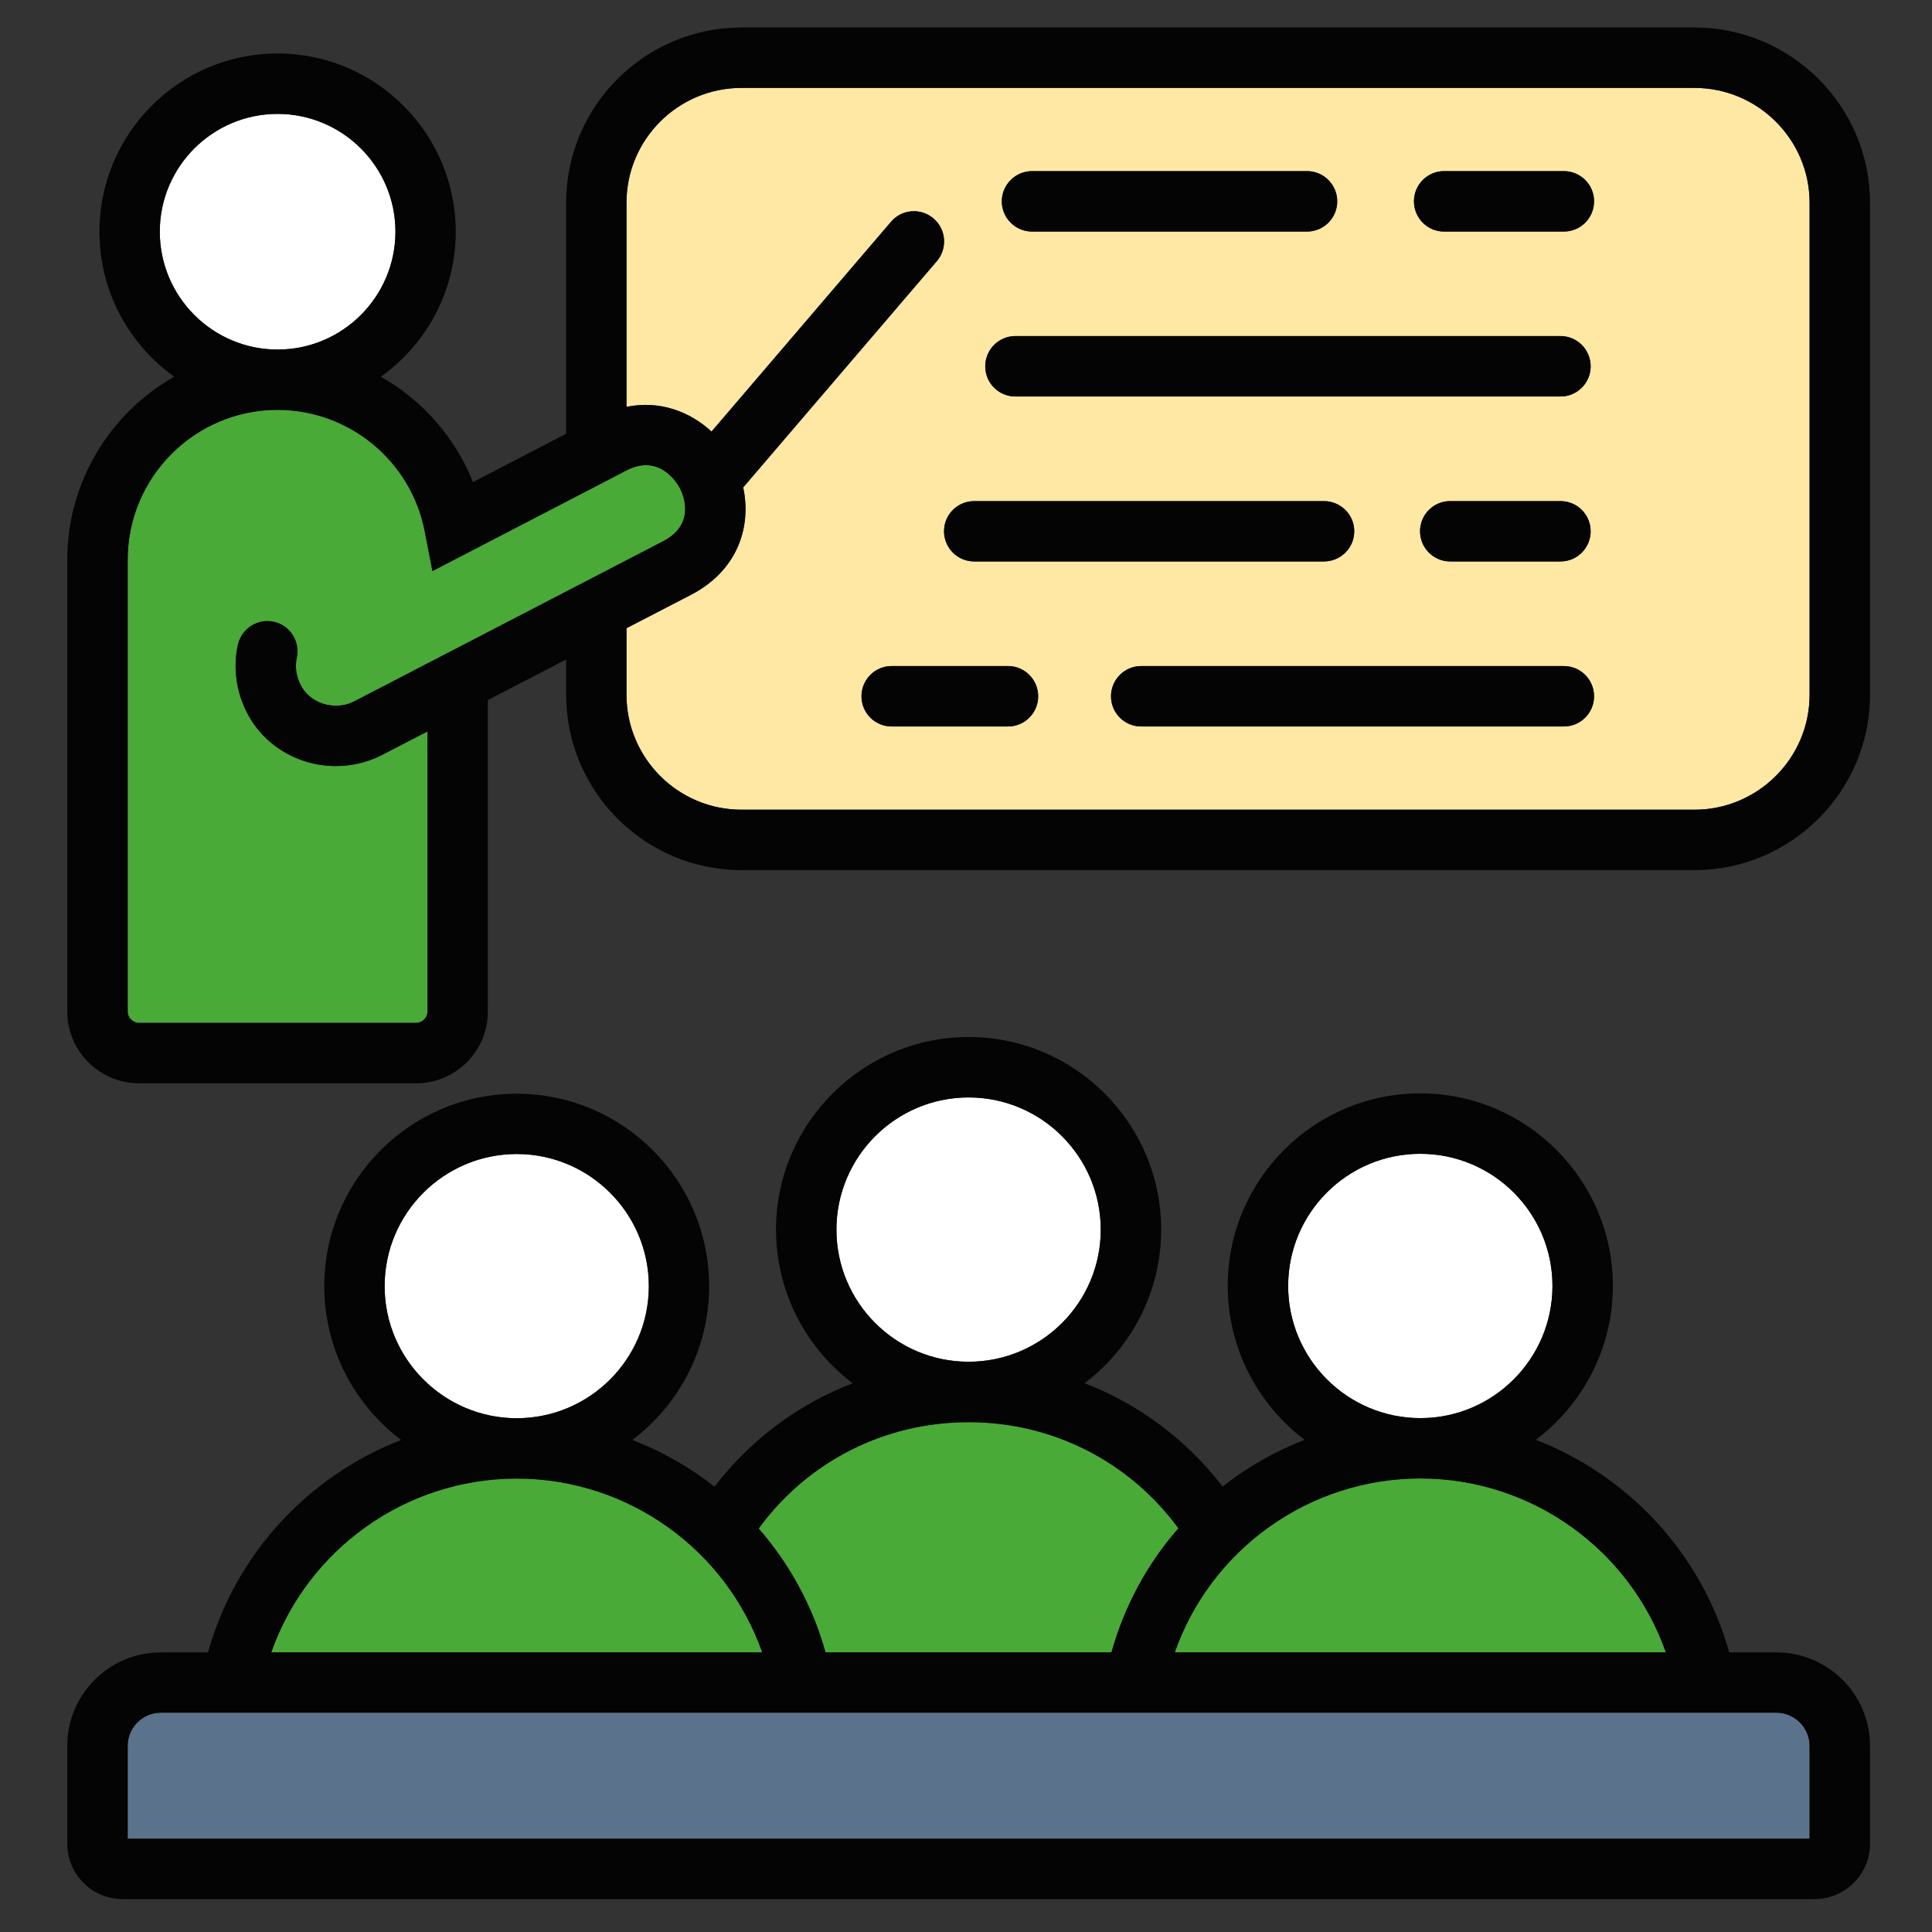
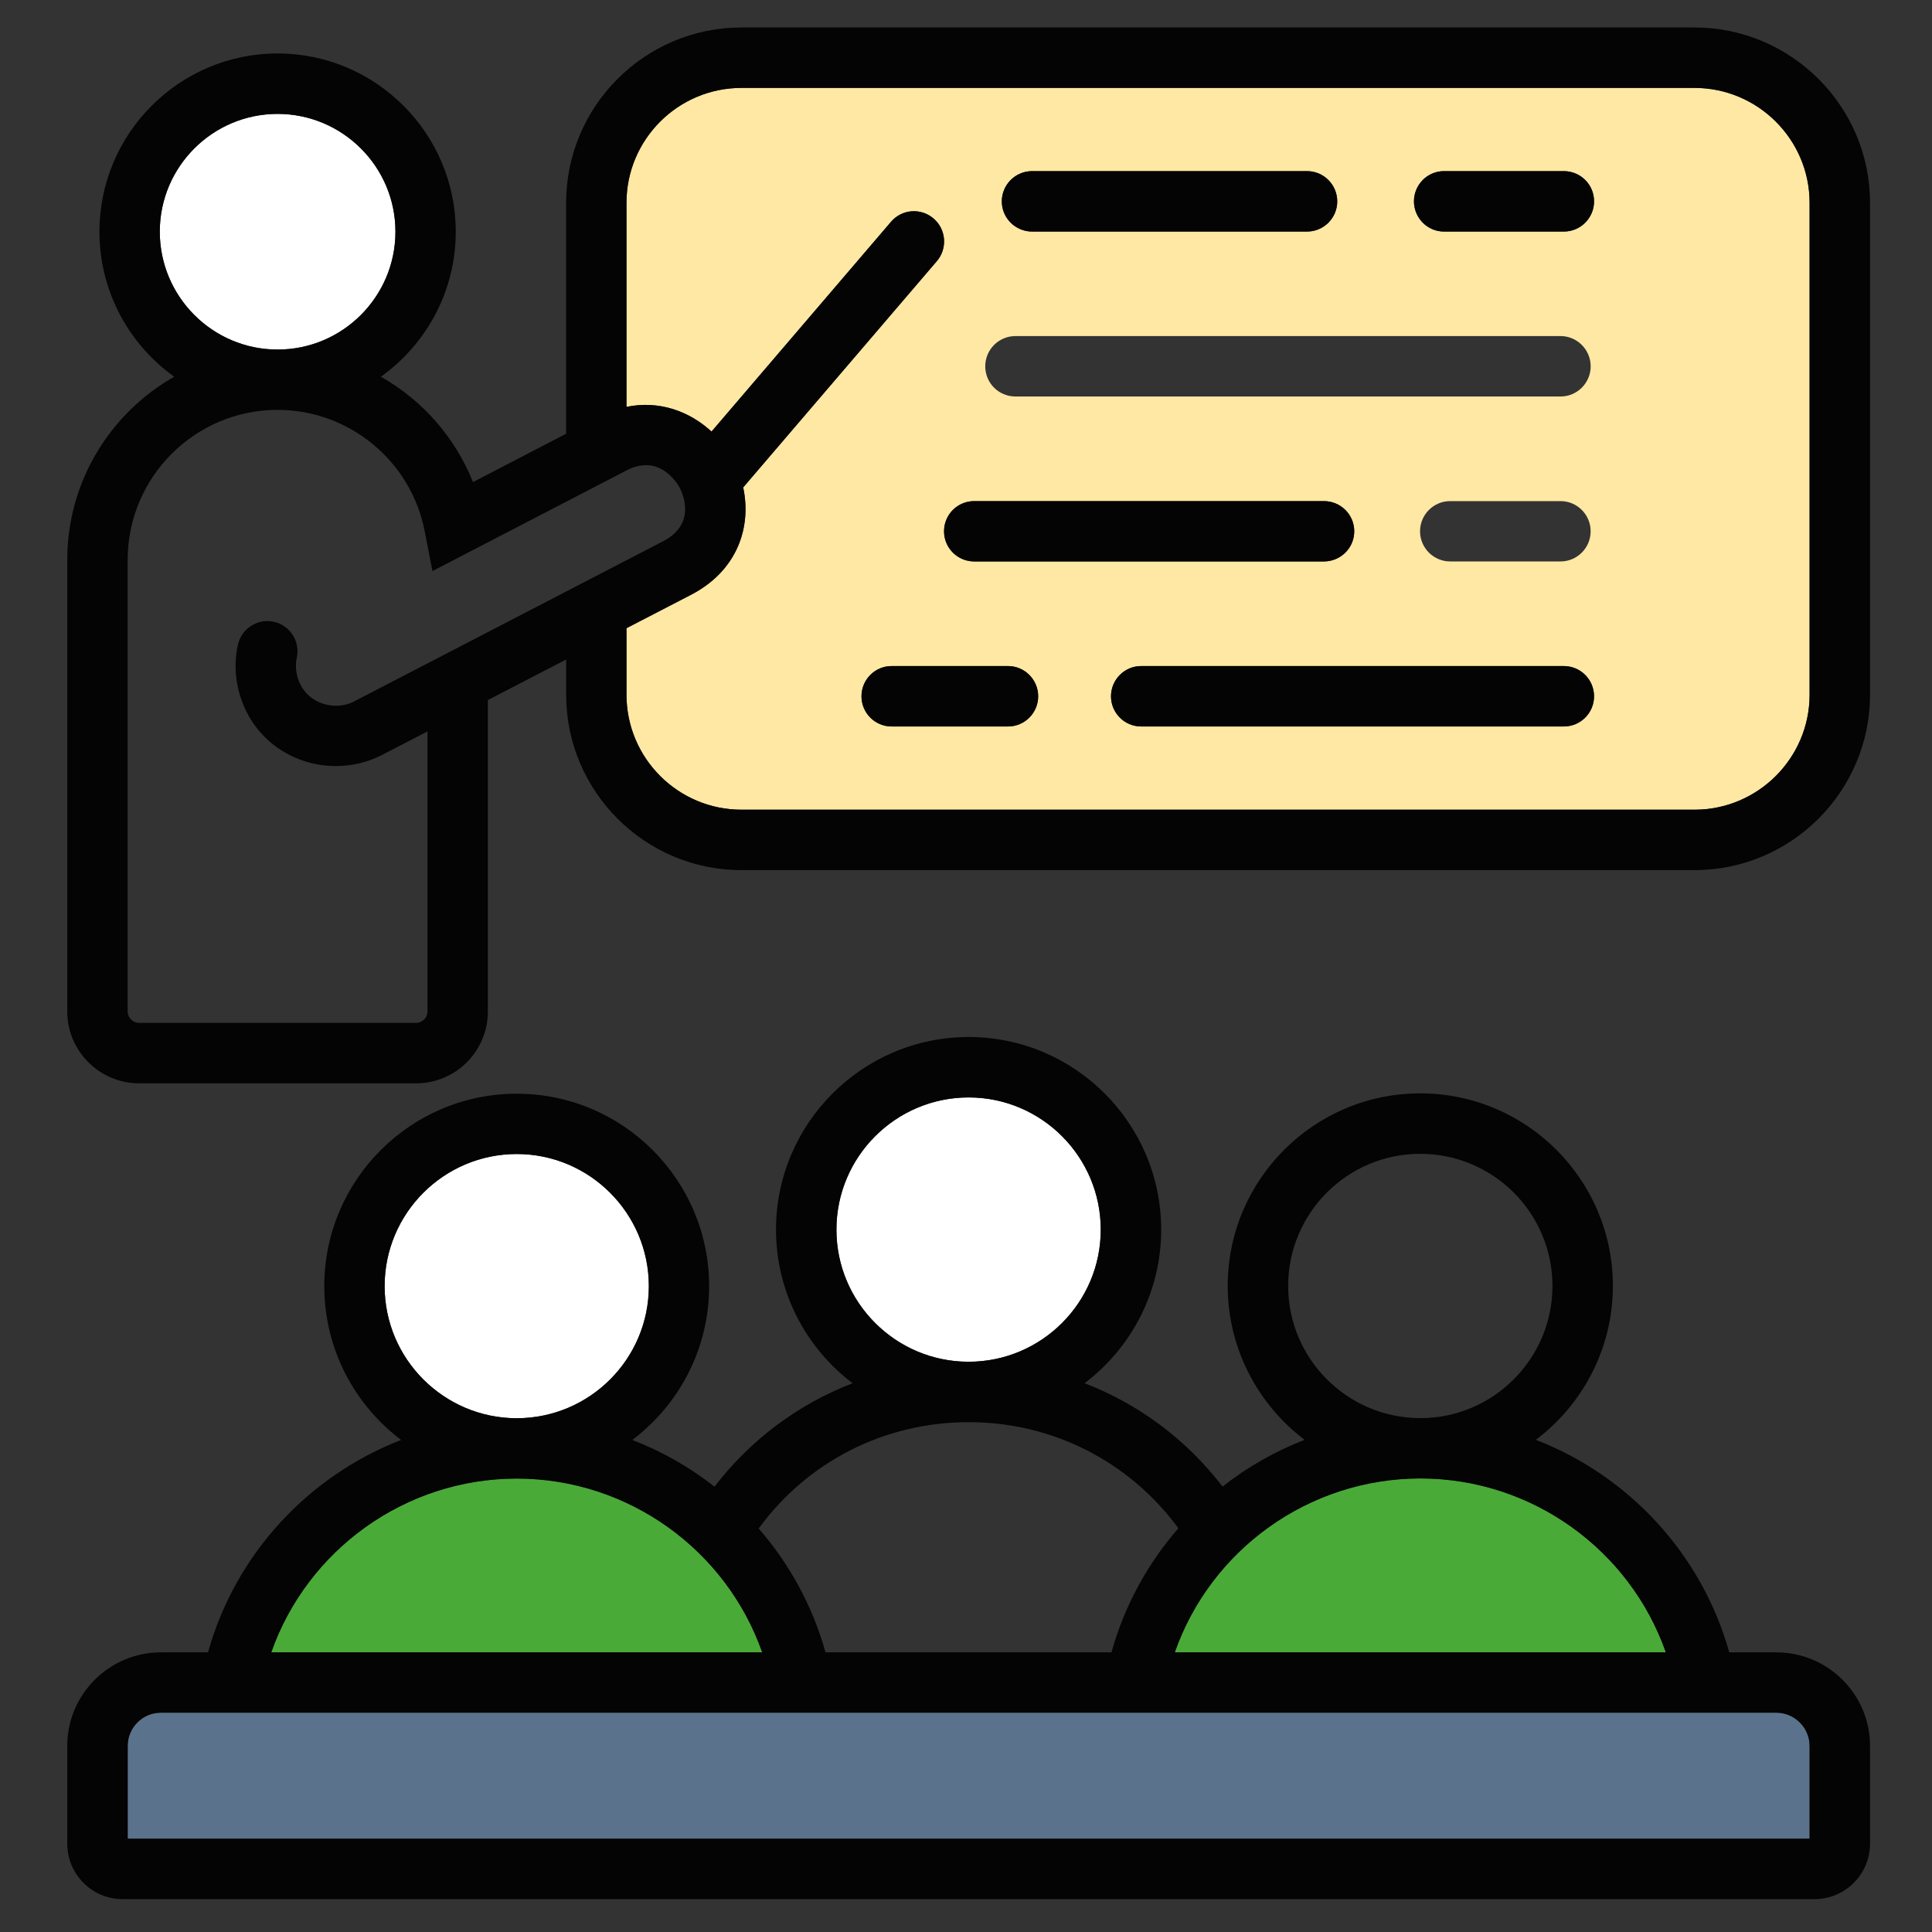
<svg xmlns="http://www.w3.org/2000/svg" width="80" height="80" viewBox="0 0 80 80" fill="none">
  <rect x="0" y="0" width="80" height="80" fill="#333333" stroke="none" />
  <path d="M74.931 72.292C74.931 71.535 74.306 70.919 73.553 70.919H6.66C5.903 70.919 5.287 71.535 5.287 72.292V76.136H74.931V72.292Z" fill="#5B728C" />
  <path d="M21.391 58.725H21.4C24.417 58.721 26.866 56.271 26.866 53.255C26.866 50.239 24.412 47.785 21.396 47.785C18.38 47.785 15.926 50.239 15.926 53.255C15.926 56.271 18.38 58.721 21.391 58.725H21.391Z" fill="white" />
-   <path d="M46.023 68.421C46.563 66.485 47.52 64.74 48.796 63.283C46.767 60.519 43.587 58.889 40.115 58.889H40.102C36.625 58.889 33.44 60.519 31.416 63.292C32.683 64.745 33.644 66.485 34.184 68.421H46.023L46.023 68.421Z" fill="#4AAA37" />
  <path d="M40.34 20.75H54.819C55.515 20.75 56.077 21.308 56.077 21.999C56.077 22.69 55.515 23.248 54.819 23.248H40.34C39.65 23.248 39.091 22.69 39.091 21.999C39.091 21.308 39.65 20.75 40.34 20.75ZM42.046 13.916H64.621C65.303 13.916 65.866 14.478 65.866 15.169C65.866 15.86 65.303 16.418 64.621 16.418H42.046C41.355 16.418 40.797 15.86 40.797 15.169C40.797 14.478 41.355 13.916 42.046 13.916ZM42.737 7.086H54.124C54.811 7.086 55.373 7.649 55.373 8.34C55.373 9.026 54.811 9.589 54.124 9.589H42.737C42.046 9.589 41.483 9.026 41.483 8.34C41.483 7.649 42.046 7.086 42.737 7.086ZM59.793 7.086H64.754C65.449 7.086 66.007 7.649 66.007 8.335C66.007 9.026 65.449 9.589 64.754 9.589H59.793C59.107 9.589 58.549 9.026 58.549 8.335C58.549 7.649 59.107 7.086 59.793 7.086ZM58.801 21.999C58.801 21.308 59.364 20.75 60.046 20.75H64.621C65.303 20.75 65.865 21.308 65.865 21.999C65.865 22.69 65.303 23.248 64.621 23.248H60.046C59.364 23.248 58.801 22.69 58.801 21.999ZM64.754 30.082H47.254C46.563 30.082 46.005 29.52 46.005 28.833C46.005 28.142 46.563 27.579 47.254 27.579H64.754C65.449 27.579 66.007 28.142 66.007 28.833C66.007 29.52 65.449 30.082 64.754 30.082ZM41.74 30.082H36.921C36.23 30.082 35.672 29.52 35.672 28.833C35.672 28.142 36.23 27.579 36.921 27.579H41.74C42.427 27.579 42.989 28.142 42.989 28.833C42.989 29.52 42.427 30.082 41.74 30.082ZM29.463 17.871L36.895 9.185C37.342 8.658 38.13 8.596 38.657 9.048C39.18 9.496 39.242 10.284 38.795 10.811L30.774 20.183C31.124 21.804 30.552 23.625 28.612 24.63L25.942 26.012V28.767C25.942 31.393 28.076 33.528 30.703 33.528H70.166C72.788 33.528 74.932 31.393 74.932 28.767V8.397C74.932 5.775 72.788 3.64 70.166 3.64H30.703C28.076 3.64 25.941 5.775 25.941 8.397V16.848C27.31 16.564 28.568 17.043 29.463 17.871Z" fill="#FFE8A3" />
  <path d="M11.494 14.474C14.187 14.474 16.375 12.282 16.375 9.593C16.375 6.905 14.187 4.717 11.494 4.717C8.801 4.717 6.617 6.905 6.617 9.593C6.617 12.282 8.805 14.474 11.494 14.474Z" fill="white" />
  <path d="M40.1 56.387H40.114C43.13 56.382 45.579 53.929 45.579 50.917C45.579 47.905 43.125 45.442 40.109 45.442C37.093 45.442 34.635 47.896 34.635 50.917C34.635 53.937 37.084 56.382 40.1 56.387Z" fill="white" />
  <path d="M52.135 68.421H68.979C67.491 64.174 63.438 61.224 58.823 61.219H58.809C54.185 61.224 50.133 64.174 48.645 68.421H52.135Z" fill="#4AAA37" />
-   <path d="M58.81 58.721H58.823C61.835 58.716 64.284 56.263 64.284 53.246C64.284 50.23 61.835 47.776 58.81 47.776C55.785 47.776 53.34 50.23 53.34 53.246C53.34 56.263 55.789 58.716 58.81 58.721Z" fill="white" />
-   <path d="M5.761 42.355H17.228C17.485 42.355 17.702 42.143 17.702 41.886V30.286L15.811 31.265C15.226 31.566 14.57 31.721 13.911 31.721C13.472 31.721 13.029 31.655 12.604 31.517C11.546 31.172 10.695 30.446 10.208 29.476C9.774 28.608 9.646 27.624 9.849 26.703C9.996 26.03 10.66 25.6 11.337 25.746C12.011 25.893 12.436 26.561 12.29 27.235C12.21 27.607 12.263 27.996 12.445 28.355C12.631 28.727 12.958 29.002 13.375 29.139C13.809 29.276 14.278 29.245 14.659 29.046L17.702 27.469L27.459 22.411C28.832 21.698 28.279 20.462 28.155 20.219C28.075 20.068 27.344 18.753 25.94 19.479L25.289 19.82H25.285L17.906 23.647L17.587 22.004C17.024 19.089 14.46 16.972 11.492 16.972C8.069 16.972 5.287 19.758 5.287 23.182V41.886C5.287 42.143 5.504 42.355 5.761 42.355Z" fill="#4AAA37" />
  <path d="M31.562 68.421C30.07 64.174 26.017 61.228 21.402 61.224H21.393C16.778 61.228 12.725 64.174 11.232 68.421H31.562Z" fill="#4AAA37" />
-   <path d="M42.046 16.418H64.621C65.303 16.418 65.866 15.86 65.866 15.169C65.866 14.478 65.303 13.915 64.621 13.915H42.046C41.355 13.915 40.797 14.478 40.797 15.169C40.797 15.86 41.355 16.418 42.046 16.418Z" fill="#030403" />
  <path d="M5.288 72.292C5.288 71.535 5.903 70.919 6.661 70.919H73.554C74.307 70.919 74.931 71.535 74.931 72.292V76.136H5.288V72.292ZM21.392 61.224H21.401C26.016 61.228 30.069 64.173 31.561 68.421H11.232C12.724 64.173 16.777 61.228 21.392 61.224ZM15.927 53.256C15.927 50.239 18.38 47.786 21.397 47.786C24.413 47.786 26.867 50.239 26.867 53.256C26.867 56.272 24.417 58.721 21.401 58.726H21.392C18.381 58.721 15.927 56.272 15.927 53.256H15.927ZM40.101 58.889H40.114C43.587 58.889 46.767 60.52 48.795 63.283C47.52 64.74 46.563 66.486 46.023 68.421H34.183C33.643 66.486 32.682 64.745 31.415 63.292C33.439 60.52 36.624 58.89 40.101 58.89L40.101 58.889ZM34.635 50.917C34.635 47.896 37.089 45.443 40.11 45.443C43.13 45.443 45.58 47.897 45.58 50.917C45.58 53.938 43.13 56.383 40.114 56.387H40.101C37.085 56.383 34.635 53.929 34.635 50.917ZM58.809 61.219H58.823C63.438 61.224 67.491 64.174 68.979 68.421H48.645C50.133 64.174 54.185 61.224 58.809 61.219ZM53.34 53.247C53.34 50.231 55.789 47.777 58.809 47.777C61.83 47.777 64.284 50.231 64.284 53.247C64.284 56.263 61.834 58.717 58.823 58.721H58.809C55.789 58.717 53.34 56.263 53.34 53.247ZM5.08 78.639H75.135C76.402 78.639 77.434 77.611 77.434 76.344V72.292C77.434 70.157 75.689 68.421 73.554 68.421H71.605C70.458 64.333 67.437 61.108 63.597 59.62C65.528 58.163 66.786 55.846 66.786 53.246C66.786 48.853 63.212 45.274 58.809 45.274C54.407 45.274 50.837 48.853 50.837 53.246C50.837 55.846 52.095 58.163 54.021 59.62C52.799 60.094 51.643 60.75 50.624 61.556C49.123 59.602 47.147 58.136 44.911 57.277C46.833 55.82 48.082 53.512 48.082 50.917C48.082 46.519 44.503 42.94 40.109 42.94C35.716 42.94 32.133 46.519 32.133 50.917C32.133 53.512 33.382 55.82 35.304 57.277C33.063 58.141 31.083 59.607 29.586 61.56C28.558 60.754 27.416 60.099 26.184 59.625C28.115 58.167 29.364 55.855 29.364 53.256C29.364 48.862 25.79 45.288 21.396 45.288C17.003 45.288 13.428 48.862 13.428 53.256C13.428 55.855 14.678 58.167 16.609 59.625C12.777 61.113 9.752 64.337 8.614 68.421H6.661C4.526 68.421 2.785 70.157 2.785 72.292V76.345C2.785 77.611 3.813 78.639 5.079 78.639L5.08 78.639Z" fill="#030403" />
  <path d="M5.287 23.181C5.287 19.758 8.069 16.972 11.493 16.972C14.46 16.972 17.025 19.089 17.587 22.003L17.906 23.647L25.285 19.82H25.289L25.941 19.479C27.345 18.752 28.075 20.068 28.155 20.218C28.279 20.462 28.833 21.698 27.46 22.411L17.702 27.469L14.659 29.046C14.279 29.245 13.809 29.276 13.375 29.139C12.959 29.001 12.631 28.727 12.445 28.355C12.263 27.996 12.21 27.606 12.29 27.234C12.436 26.561 12.011 25.892 11.338 25.746C10.66 25.6 9.996 26.029 9.85 26.703C9.646 27.624 9.774 28.607 10.208 29.475C10.696 30.445 11.546 31.172 12.604 31.517C13.03 31.654 13.473 31.721 13.911 31.721C14.571 31.721 15.227 31.566 15.811 31.265L17.702 30.286V41.886C17.702 42.142 17.485 42.355 17.228 42.355H5.761C5.505 42.355 5.287 42.142 5.287 41.886V23.181ZM6.616 9.593C6.616 6.904 8.804 4.716 11.493 4.716C14.181 4.716 16.374 6.904 16.374 9.593C16.374 12.281 14.186 14.474 11.493 14.474C8.8 14.474 6.616 12.281 6.616 9.593ZM25.941 8.397C25.941 5.775 28.076 3.64 30.702 3.64H70.165C72.787 3.64 74.931 5.775 74.931 8.397V28.767C74.931 31.393 72.787 33.528 70.165 33.528H30.702C28.076 33.528 25.941 31.393 25.941 28.767V26.012L28.611 24.63C30.551 23.624 31.123 21.804 30.773 20.183L38.794 10.811C39.241 10.284 39.179 9.496 38.657 9.048C38.13 8.596 37.341 8.658 36.894 9.185L29.462 17.871C28.567 17.043 27.309 16.564 25.941 16.848V8.397ZM5.761 44.858H17.228C18.872 44.858 20.201 43.524 20.201 41.886V28.988L23.443 27.309V28.766C23.443 32.77 26.698 36.03 30.702 36.03H70.166C74.165 36.03 77.434 32.77 77.434 28.766V8.397C77.434 4.398 74.165 1.138 70.166 1.138H30.702C26.698 1.138 23.442 4.398 23.442 8.397V17.96L19.585 19.962C18.841 18.093 17.476 16.564 15.771 15.599C17.645 14.261 18.872 12.069 18.872 9.593C18.872 5.527 15.563 2.214 11.493 2.214C7.423 2.214 4.118 5.527 4.118 9.593C4.118 12.069 5.341 14.261 7.214 15.599C4.574 17.096 2.785 19.935 2.785 23.181V41.886C2.785 43.524 4.123 44.858 5.761 44.858Z" fill="#030403" />
  <path d="M40.339 23.248H54.818C55.513 23.248 56.076 22.69 56.076 21.999C56.076 21.308 55.513 20.75 54.818 20.75H40.339C39.648 20.75 39.09 21.308 39.09 21.999C39.09 22.689 39.648 23.248 40.339 23.248Z" fill="#030403" />
  <path d="M42.736 9.588H54.123C54.81 9.588 55.372 9.026 55.372 8.339C55.372 7.648 54.81 7.086 54.123 7.086H42.736C42.045 7.086 41.482 7.648 41.482 8.339C41.482 9.026 42.045 9.588 42.736 9.588Z" fill="#030403" />
  <path d="M64.752 27.58H47.253C46.562 27.58 46.004 28.142 46.004 28.833C46.004 29.52 46.562 30.082 47.253 30.082H64.752C65.448 30.082 66.006 29.52 66.006 28.833C66.006 28.142 65.448 27.58 64.752 27.58Z" fill="#030403" />
  <path d="M59.793 9.588H64.754C65.449 9.588 66.007 9.026 66.007 8.335C66.007 7.648 65.449 7.086 64.754 7.086H59.793C59.107 7.086 58.549 7.648 58.549 8.335C58.549 9.026 59.107 9.588 59.793 9.588Z" fill="#030403" />
  <path d="M41.74 27.58H36.921C36.23 27.58 35.672 28.142 35.672 28.833C35.672 29.52 36.23 30.082 36.921 30.082H41.74C42.426 30.082 42.989 29.52 42.989 28.833C42.989 28.142 42.426 27.58 41.74 27.58Z" fill="#030403" />
-   <path d="M64.621 23.248C65.303 23.248 65.865 22.69 65.865 21.999C65.865 21.308 65.303 20.75 64.621 20.75H60.045C59.363 20.75 58.801 21.308 58.801 21.999C58.801 22.689 59.363 23.248 60.045 23.248H64.621Z" fill="#030403" />
</svg>